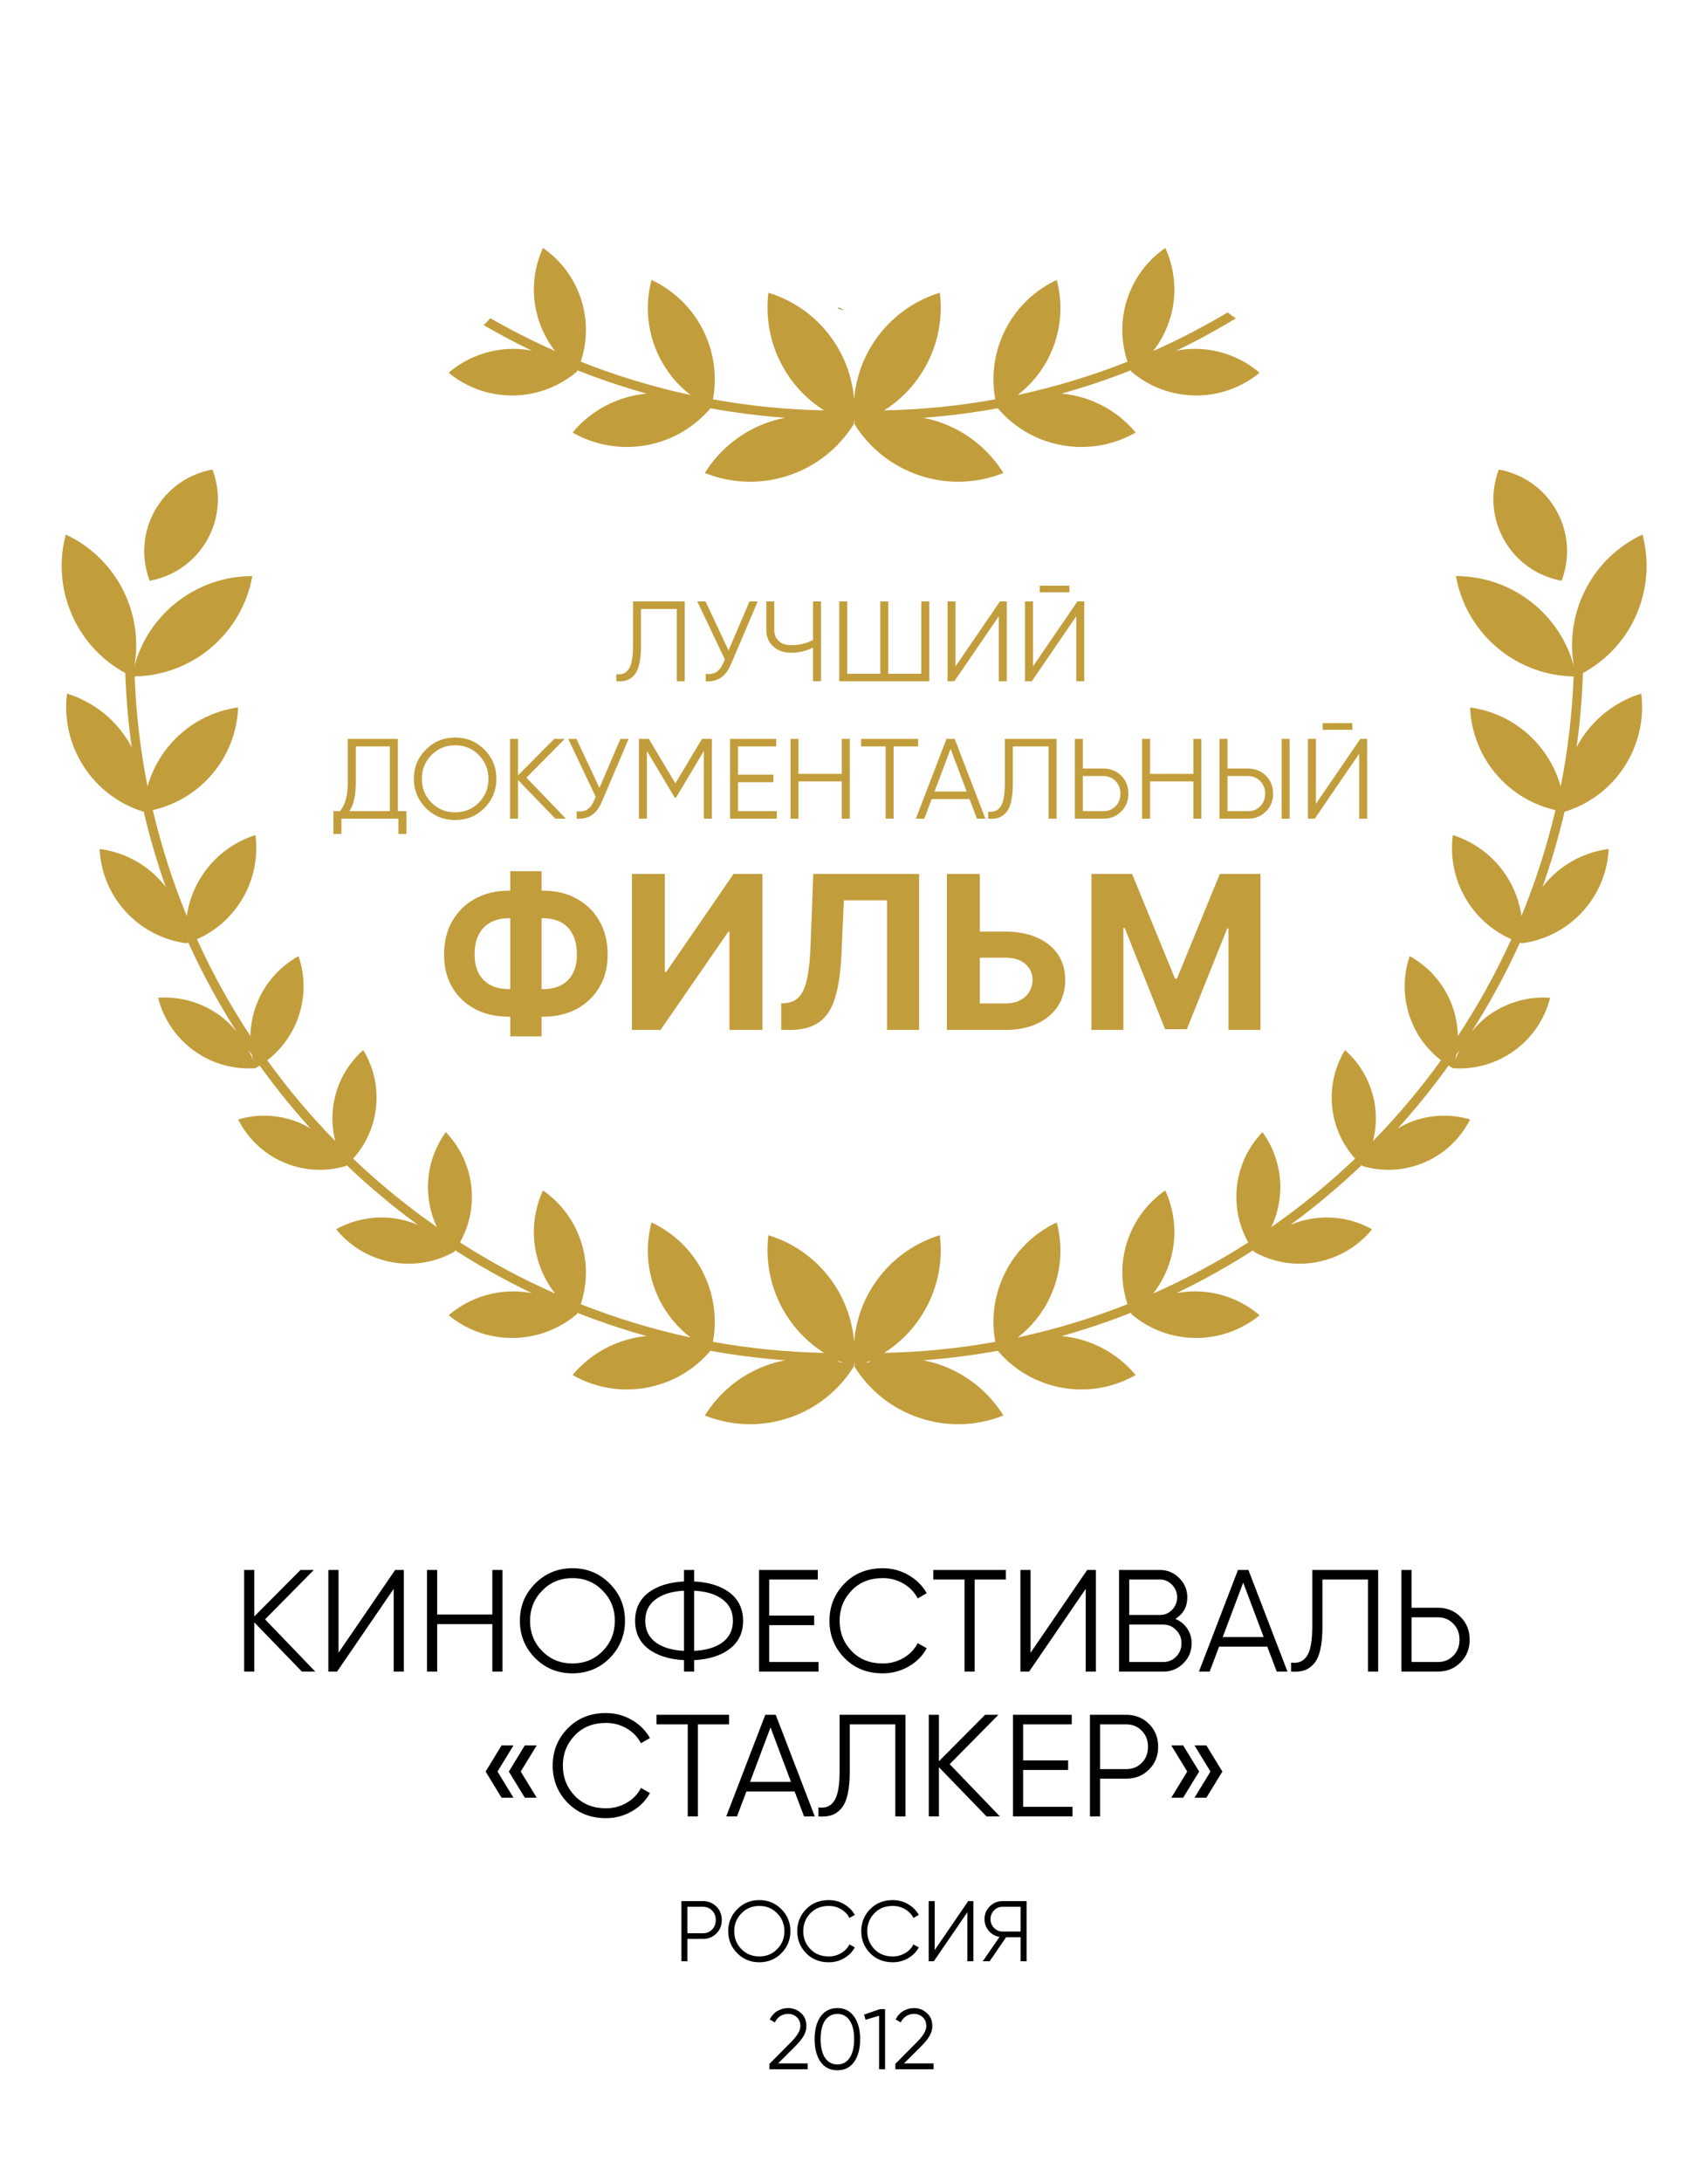
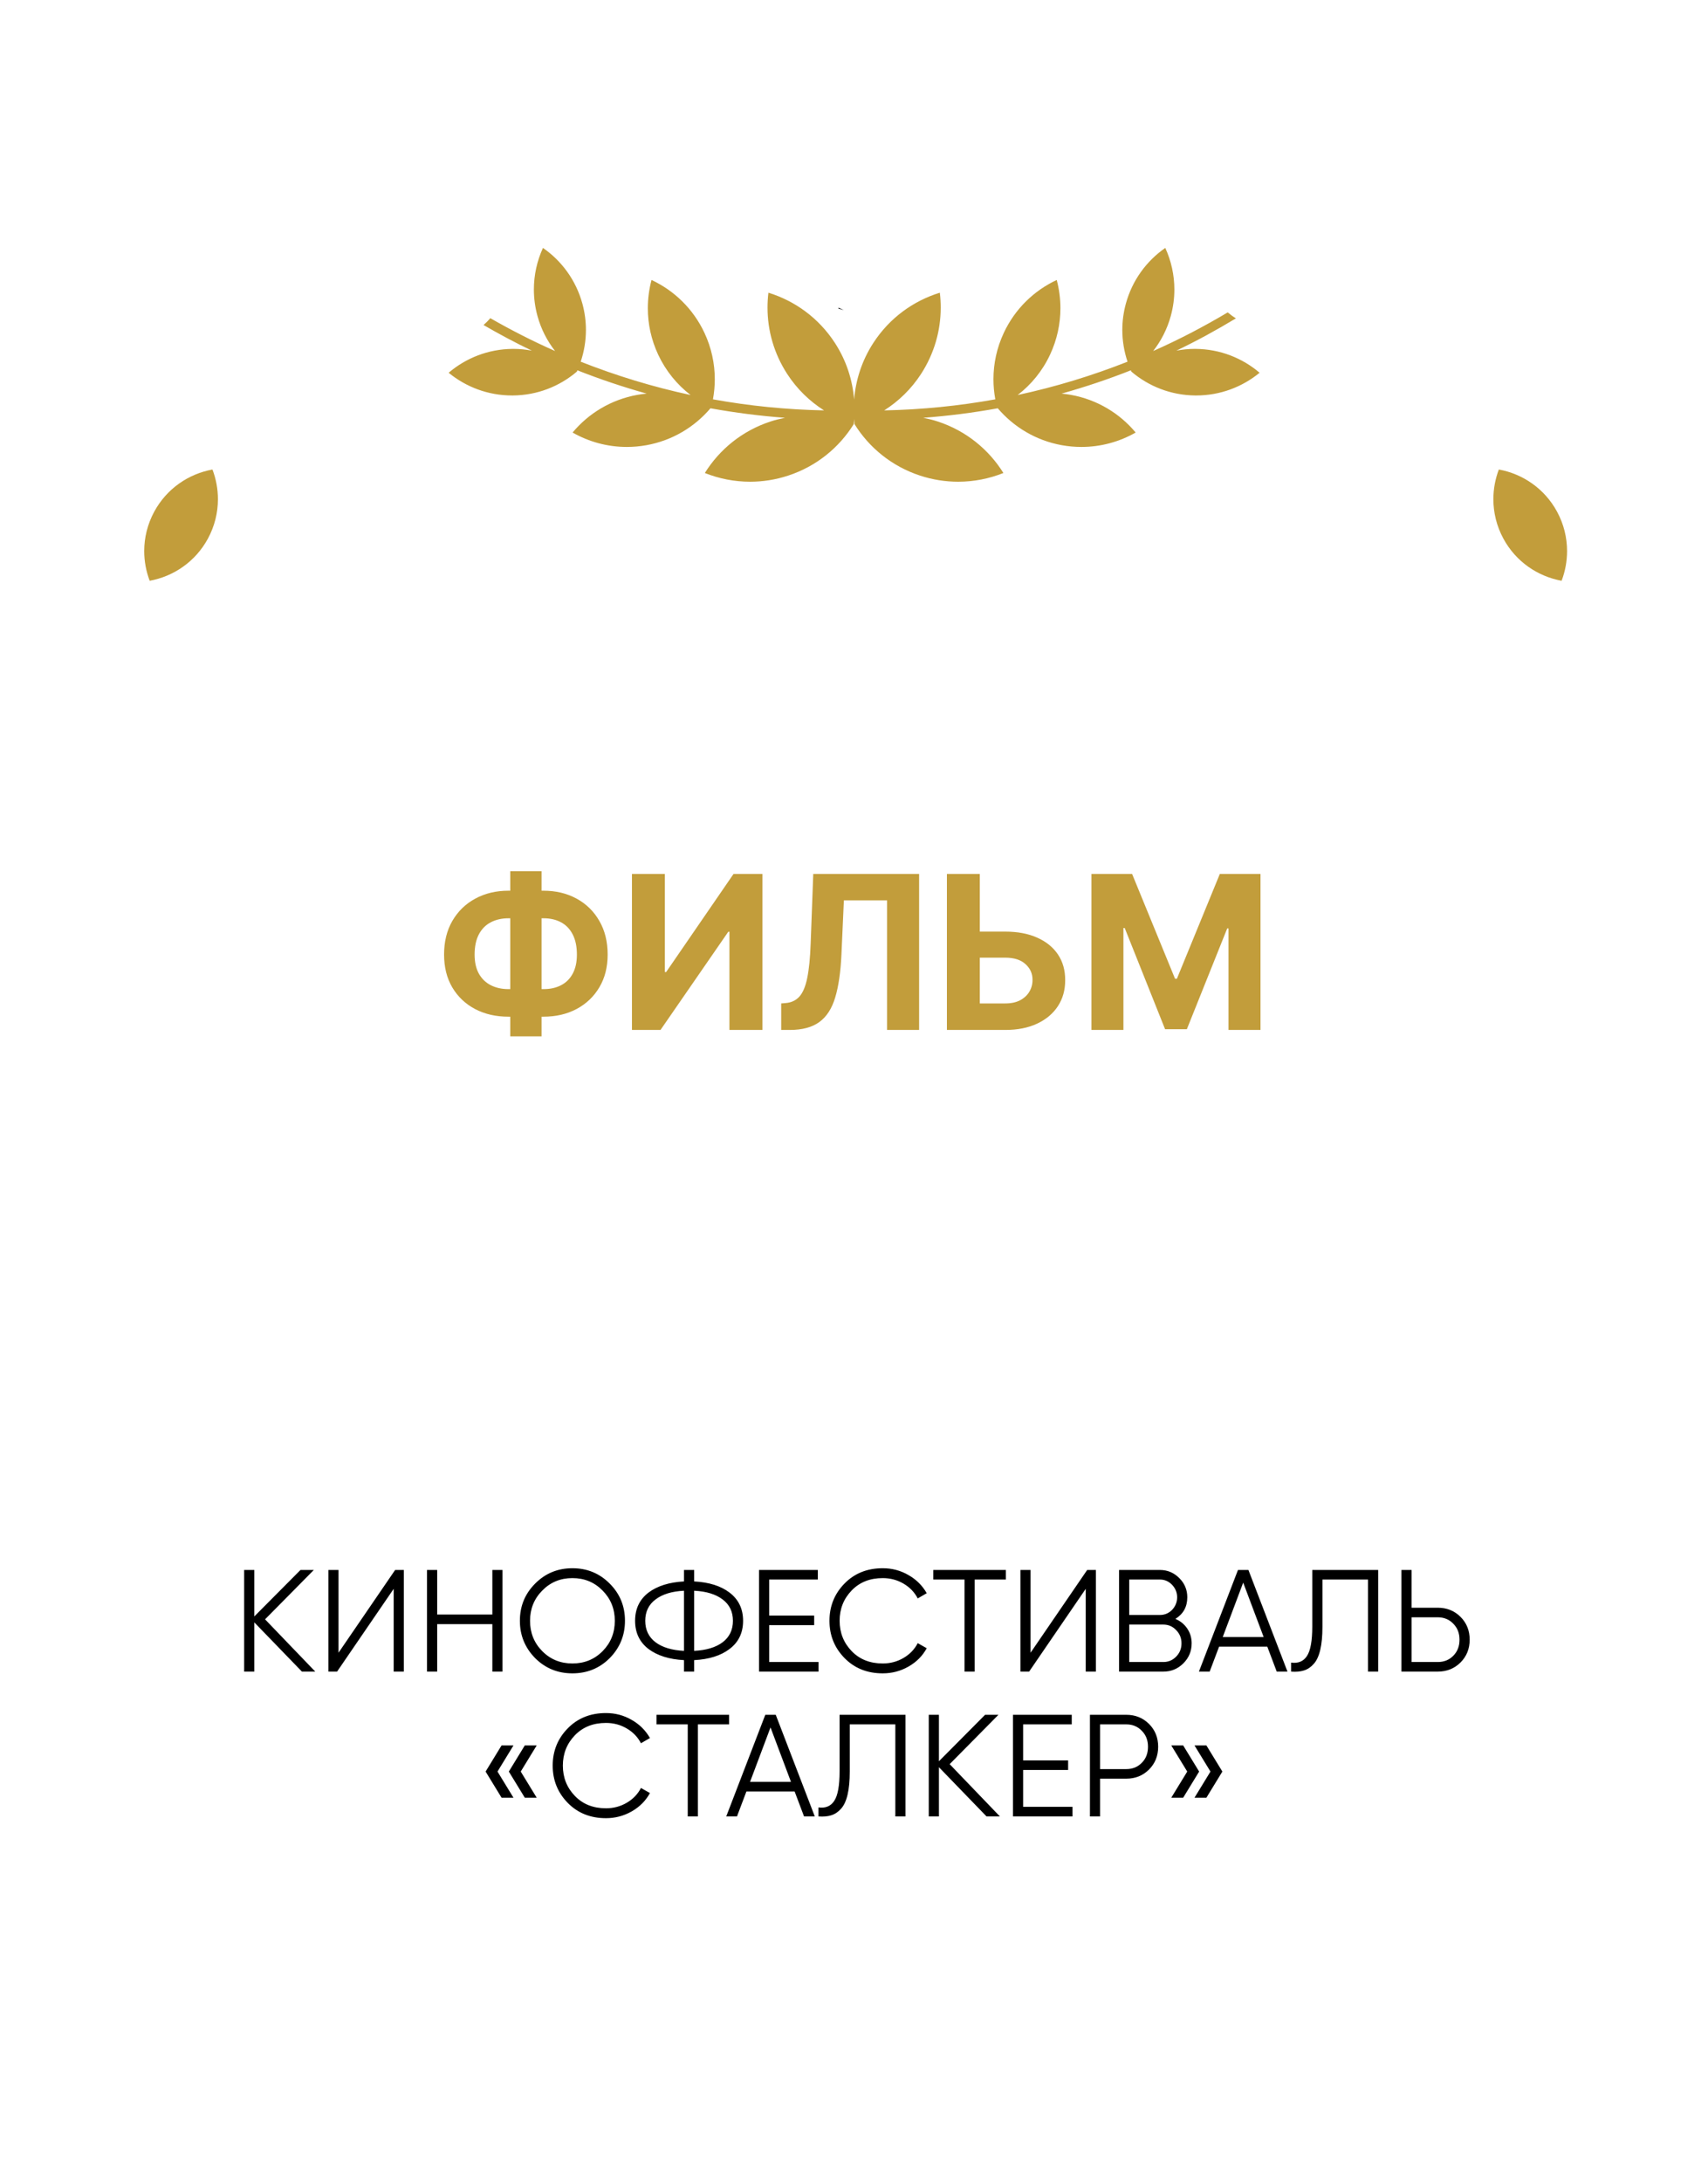
<svg xmlns="http://www.w3.org/2000/svg" width="696" height="889" viewBox="0 0 696 889" fill="none">
-   <path d="M390.438 580.219C385.303 580.219 380.078 579.417 374.928 577.727C363.391 573.94 354.183 566.332 348.224 556.778H348.216V556.763L348.209 556.755L348.216 556.752C348.13 556.063 348.107 555.366 348.051 554.674C347.994 555.366 347.972 556.063 347.889 556.752L347.896 556.755L347.889 556.763L347.885 556.778H347.877C341.918 566.332 332.711 573.94 321.173 577.727C316.023 579.417 310.802 580.219 305.663 580.219C299.275 580.219 293.023 578.977 287.218 576.665C293.181 567.096 302.392 559.481 313.941 555.69C315.918 555.042 317.905 554.561 319.893 554.169C309.609 553.405 299.475 552.106 289.514 550.296C283.039 557.907 274.012 563.422 263.408 565.338C260.728 565.82 258.059 566.053 255.428 566.053C247.511 566.053 239.93 563.941 233.323 560.177C239.817 552.404 248.96 546.768 259.708 544.826C260.984 544.6 262.252 544.434 263.517 544.318C253.899 541.63 244.484 538.46 235.288 534.831L235.077 535.347L235.085 535.351L235.073 535.358L235.07 535.37L235.066 535.366C228.045 541.34 218.977 544.988 209.039 545.074C208.911 545.078 208.787 545.078 208.662 545.078C198.86 545.078 189.863 541.6 182.82 535.821C189.844 529.84 198.92 526.185 208.866 526.094C208.979 526.094 209.092 526.094 209.201 526.094C211.776 526.094 214.286 526.358 216.73 526.813C205.911 521.645 195.498 515.784 185.466 509.369L185.026 510.032L185.03 510.035L185.018 510.039L185.011 510.05L185.007 510.047C179.466 513.115 173.149 514.831 166.565 514.831C164.179 514.831 161.754 514.605 159.322 514.135C150.174 512.377 142.432 507.479 136.972 500.783C142.519 497.707 148.848 495.99 155.439 495.99C157.828 495.99 160.249 496.216 162.68 496.683C165.353 497.199 167.89 498.001 170.299 499.017C160.087 491.541 150.396 483.402 141.25 474.688L140.898 475.03H140.9L140.891 475.034L140.882 475.041L140.881 475.038C137.463 476.047 133.897 476.577 130.286 476.577C125.356 476.577 120.344 475.591 115.531 473.509C107.185 469.899 100.84 463.594 97.049 456.058C100.472 455.045 104.045 454.514 107.664 454.514C112.596 454.514 117.607 455.501 122.42 457.582C123.876 458.215 125.223 458.983 126.554 459.769C119.154 451.634 112.265 443.037 105.812 434.104C105.233 434.465 104.663 434.838 104.068 435.169L104.069 435.177H104.058L104.048 435.184L104.047 435.177C103.16 435.237 102.272 435.271 101.381 435.271C93.626 435.271 85.8 432.922 79.036 428.028C71.491 422.566 66.544 414.856 64.425 406.481C65.321 406.417 66.218 406.386 67.116 406.386C74.87 406.386 82.695 408.735 89.458 413.629C92.163 415.587 94.443 417.887 96.468 420.352C89.066 408.765 82.469 396.637 76.74 384.018L76.026 384.278V384.286H76.014H76.004L76.001 384.282C66.86 383.089 58.071 378.82 51.331 371.513C44.584 364.203 41.036 355.085 40.587 345.87C49.737 347.056 58.538 351.332 65.281 358.643C66.085 359.512 66.834 360.412 67.545 361.33C64 351.358 61.016 341.131 58.565 330.692L58.52 330.703V330.707L58.506 330.703L58.493 330.707V330.699C48.824 327.714 40.102 321.465 34.161 312.31C29.285 304.797 26.961 296.364 26.958 288.026C26.956 286.2 27.068 284.378 27.287 282.572C36.969 285.553 45.699 291.806 51.642 300.968C52.374 302.098 53.035 303.246 53.649 304.413C52.272 294.486 51.406 284.405 51.058 274.188C42.062 269.279 34.479 261.604 29.81 251.609C26.635 244.811 25.131 237.666 25.127 230.63C25.122 226.264 25.696 221.942 26.803 217.771C37.016 222.544 45.678 230.781 50.822 241.796C53.995 248.587 55.496 255.731 55.504 262.763C55.507 265.681 55.252 268.576 54.752 271.421C57.331 261.905 62.741 253.059 70.883 246.264C80.2 238.487 91.519 234.703 102.776 234.703C102.793 234.703 102.81 234.703 102.826 234.703C100.824 245.797 95.077 256.277 85.746 264.07C76.705 271.61 65.781 275.363 54.858 275.581C55.457 290.846 57.223 305.813 60.127 320.385C61.939 313.921 65.234 307.767 70.051 302.455C77.389 294.365 87.011 289.592 97.046 288.207C96.638 298.326 92.826 308.369 85.488 316.459C79.077 323.524 70.922 328.057 62.272 330.018C65.772 344.872 70.397 359.29 76.109 373.162C76.909 367.628 78.837 362.17 82.037 357.148C87.381 348.757 95.286 342.994 104.082 340.205C104.308 341.955 104.425 343.724 104.425 345.497C104.425 352.985 102.368 360.562 98.047 367.346C93.58 374.355 87.314 379.505 80.247 382.644C86.503 396.388 93.779 409.567 102.037 422.058C102.125 417.759 102.922 413.399 104.56 409.153C107.911 400.461 114.097 393.708 121.654 389.518C122.992 393.448 123.7 397.604 123.703 401.824C123.706 406.39 122.883 411.032 121.142 415.545C118.544 422.287 114.228 427.84 108.902 431.958C117.324 443.613 126.58 454.616 136.613 464.866C135.857 461.904 135.453 458.821 135.453 455.67C135.453 453.84 135.588 451.992 135.869 450.125C137.227 441.136 141.698 433.388 148.014 427.798C151.474 433.483 153.441 440.112 153.449 447.072C153.452 448.935 153.315 450.818 153.028 452.715C151.9 460.191 148.596 466.782 143.894 472.011C154.538 482.152 165.948 491.488 178.043 499.909C176.07 495.734 174.813 491.134 174.478 486.244C174.418 485.375 174.388 484.505 174.388 483.647C174.376 475.328 177.072 467.558 181.672 461.226C187.653 467.456 191.572 475.738 192.208 485.032C192.269 485.898 192.299 486.76 192.299 487.615C192.302 494.315 190.537 500.647 187.45 506.173C199.763 514.048 212.698 521.016 226.19 526.968C222.967 522.846 220.479 518.038 219.007 512.678C218.021 509.079 217.55 505.462 217.55 501.904C217.55 495.975 218.856 490.208 221.254 484.964C228.832 490.223 234.686 498.065 237.317 507.656C238.292 511.229 238.759 514.816 238.763 518.347C238.763 522.812 238.025 527.186 236.639 531.319C251.042 537 265.987 541.581 281.406 544.89C275.921 540.67 271.328 535.129 268.196 528.428C265.343 522.319 263.992 515.9 263.988 509.576C263.984 505.654 264.496 501.769 265.49 498.023C274.667 502.311 282.452 509.712 287.079 519.604C289.928 525.707 291.272 532.121 291.276 538.438C291.276 541.205 291.02 543.956 290.519 546.652C305.257 549.313 320.375 550.845 335.794 551.161C329.955 547.45 324.787 542.488 320.777 536.307C315.349 527.946 312.759 518.562 312.756 509.282C312.756 507.25 312.88 505.221 313.125 503.211C323.898 506.527 333.618 513.487 340.232 523.681C344.888 530.864 347.414 538.792 348.051 546.761C348.687 538.792 351.213 530.864 355.869 523.681C362.487 513.487 372.207 506.527 382.977 503.211C383.221 505.221 383.346 507.25 383.346 509.282C383.342 518.562 380.752 527.946 375.324 536.307C371.315 542.488 366.146 547.45 360.307 551.161C375.73 550.845 390.844 549.313 405.582 546.652C405.081 543.956 404.825 541.205 404.825 538.438C404.829 532.121 406.173 525.707 409.026 519.604C413.649 509.712 421.434 502.311 430.611 498.023C431.605 501.769 432.121 505.654 432.117 509.576C432.11 515.9 430.758 522.319 427.905 528.428C424.773 535.129 420.18 540.67 414.696 544.89C430.115 541.581 445.063 537 459.462 531.319C458.08 527.186 457.339 522.812 457.339 518.347C457.342 514.816 457.809 511.229 458.784 507.656C461.415 498.065 467.269 490.223 474.847 484.964C477.245 490.208 478.551 495.975 478.551 501.904C478.551 505.462 478.08 509.079 477.094 512.678C475.622 518.038 473.134 522.846 469.912 526.968C483.403 521.016 496.338 514.048 508.651 506.173C505.568 500.647 503.799 494.315 503.803 487.615C503.803 486.76 503.833 485.898 503.893 485.032C504.529 475.738 508.448 467.456 514.429 461.226C519.03 467.558 521.725 475.328 521.717 483.647C521.717 484.505 521.687 485.375 521.627 486.244C521.292 491.134 520.035 495.734 518.058 499.913C530.157 491.488 541.563 482.152 552.209 472.015C547.503 466.786 544.206 460.191 543.077 452.715C542.79 450.818 542.651 448.935 542.655 447.072C542.662 440.112 544.627 433.483 548.087 427.798C554.404 433.388 558.876 441.136 560.235 450.125C560.517 451.992 560.653 453.84 560.649 455.67C560.649 458.821 560.246 461.908 559.489 464.866C569.521 454.616 578.778 443.613 587.199 431.958C581.876 427.84 577.558 422.287 574.957 415.545C573.218 411.032 572.397 406.39 572.397 401.824C572.401 397.604 573.109 393.448 574.449 389.518C582.004 393.708 588.193 400.461 591.543 409.153C593.181 413.399 593.979 417.759 594.065 422.061C602.321 409.571 609.601 396.392 615.854 382.644C608.788 379.505 602.52 374.355 598.056 367.346C593.734 360.562 591.679 352.985 591.679 345.497C591.679 343.724 591.792 341.955 592.021 340.205C600.815 342.994 608.72 348.757 614.065 357.148C617.265 362.174 619.193 367.628 619.991 373.162C625.705 359.29 630.331 344.872 633.832 330.018C625.182 328.057 617.024 323.524 610.614 316.459C603.277 308.369 599.463 298.326 599.057 288.207C609.089 289.592 618.711 294.365 626.051 302.455C630.87 307.767 634.164 313.921 635.974 320.389C638.88 305.817 640.646 290.85 641.244 275.581C630.32 275.363 619.396 271.613 610.358 264.07C601.026 256.277 595.277 245.797 593.275 234.703C593.294 234.703 593.309 234.703 593.324 234.703C604.583 234.703 615.903 238.487 625.219 246.264C633.362 253.059 638.771 261.905 641.35 271.421C640.849 268.576 640.597 265.681 640.597 262.767C640.604 255.731 642.107 248.587 645.28 241.796C650.422 230.781 659.088 222.544 669.297 217.771C670.407 221.942 670.979 226.264 670.976 230.63C670.968 237.666 669.466 244.811 666.293 251.609C661.621 261.604 654.04 269.279 645.047 274.188C644.696 284.401 643.831 294.486 642.453 304.409C643.07 303.246 643.729 302.094 644.459 300.968C650.403 291.806 659.133 285.553 668.815 282.572C669.033 284.378 669.146 286.2 669.146 288.026C669.142 296.364 666.816 304.797 661.941 312.31C656.001 321.465 647.279 327.714 637.608 330.699V330.707L637.597 330.703L637.582 330.707V330.703L637.537 330.692C635.086 341.131 632.104 351.358 628.558 361.33C629.27 360.412 630.019 359.512 630.821 358.643C637.563 351.332 646.364 347.056 655.515 345.87C655.067 355.085 651.518 364.203 644.772 371.513C638.033 378.82 629.24 383.089 620.1 384.282V384.286H620.089H620.077V384.278L619.362 384.018C613.633 396.633 607.037 408.762 599.637 420.345C601.662 417.887 603.943 415.587 606.642 413.629C613.407 408.735 621.233 406.386 628.984 406.386C629.884 406.386 630.783 406.417 631.675 406.481C629.56 414.856 624.61 422.566 617.066 428.028C610.301 432.922 602.475 435.271 594.72 435.271C593.832 435.271 592.94 435.237 592.055 435.177L592.051 435.184L592.044 435.177H592.032V435.169C591.438 434.842 590.869 434.465 590.29 434.104C583.837 443.037 576.949 451.634 569.548 459.766C570.88 458.983 572.224 458.215 573.681 457.582C578.496 455.501 583.506 454.514 588.438 454.514C592.055 454.514 595.631 455.045 599.053 456.058C595.262 463.594 588.916 469.899 580.574 473.509C575.759 475.591 570.745 476.577 565.813 476.577C562.203 476.577 558.639 476.047 555.221 475.038V475.041L555.213 475.034L555.202 475.03L554.855 474.691C545.708 483.402 536.018 491.541 525.805 499.017C528.211 498.001 530.752 497.199 533.421 496.683C535.853 496.216 538.273 495.99 540.664 495.99C547.255 495.99 553.583 497.707 559.128 500.783C553.67 507.479 545.93 512.377 536.779 514.135C534.347 514.605 531.926 514.831 529.536 514.831C522.956 514.831 516.635 513.115 511.094 510.047L511.09 510.05L511.083 510.039L511.072 510.035L511.075 510.032L510.635 509.369C500.603 515.784 490.19 521.645 479.375 526.813C481.818 526.358 484.326 526.094 486.9 526.094C487.01 526.094 487.123 526.094 487.235 526.094C497.181 526.185 506.257 529.84 513.281 535.821C506.242 541.604 497.241 545.078 487.443 545.078C487.315 545.078 487.19 545.078 487.066 545.074C477.124 544.988 468.056 541.34 461.035 535.366L461.031 535.37L461.028 535.358L461.016 535.351L461.024 535.347L460.813 534.831C451.62 538.46 442.202 541.63 432.584 544.318C433.849 544.434 435.117 544.6 436.393 544.826C447.141 546.768 456.285 552.404 462.778 560.177C456.172 563.941 448.59 566.053 440.674 566.053C438.042 566.053 435.373 565.82 432.693 565.338C422.093 563.422 413.062 557.907 406.587 550.296C396.626 552.106 386.493 553.405 376.208 554.169C378.196 554.561 380.184 555.042 382.16 555.69C393.709 559.481 402.92 567.096 408.883 576.665C403.079 578.977 396.826 580.219 390.438 580.219ZM352.278 555.332C352.982 555.118 353.697 554.952 354.412 554.771V554.376C353.705 554.7 352.997 555.039 352.278 555.332ZM343.823 555.332C343.104 555.039 342.4 554.704 341.693 554.376V554.771C342.404 554.952 343.123 555.118 343.823 555.332ZM592.981 432.011C593.493 430.539 594.148 429.12 594.841 427.715C594.397 428.359 593.926 428.98 593.478 429.624C593.335 430.426 593.177 431.224 592.981 432.011ZM103.12 432.011C102.926 431.22 102.768 430.422 102.622 429.62C102.175 428.977 101.703 428.355 101.26 427.708C101.952 429.116 102.61 430.539 103.12 432.011Z" fill="#C29D3B" />
  <path d="M636.345 236.604C626.599 234.823 617.711 228.826 612.625 219.438C609.855 214.33 608.545 208.826 608.541 203.398C608.537 199.246 609.301 195.135 610.766 191.276C620.512 193.053 629.396 199.057 634.485 208.442C637.256 213.55 638.566 219.054 638.57 224.482C638.573 228.634 637.809 232.745 636.345 236.604Z" fill="#C29D3B" />
  <path d="M60.994 236.604C59.531 232.745 58.767 228.634 58.77 224.482C58.774 219.054 60.086 213.55 62.854 208.442C67.944 199.057 76.83 193.053 86.578 191.276C88.041 195.135 88.804 199.246 88.801 203.398C88.798 208.826 87.486 214.33 84.718 219.438C79.63 228.826 70.742 234.823 60.994 236.604Z" fill="#C29D3B" />
  <path d="M390.436 196.254C385.298 196.254 380.073 195.452 374.927 193.762C363.389 189.975 354.181 182.371 348.222 172.813L348.215 172.817V172.802L348.207 172.787H348.215C348.128 172.098 348.106 171.401 348.049 170.712C347.996 171.401 347.97 172.098 347.887 172.787H347.895L347.887 172.802L347.883 172.817L347.88 172.813C341.917 182.371 332.709 189.975 321.171 193.762C316.025 195.452 310.8 196.254 305.666 196.254C299.278 196.254 293.021 195.012 287.216 192.7C293.179 183.131 302.391 175.516 313.94 171.729C315.916 171.078 317.904 170.6 319.891 170.208C309.607 169.44 299.473 168.141 289.513 166.331C283.038 173.942 274.011 179.457 263.407 181.373C260.726 181.855 258.057 182.088 255.422 182.088C247.51 182.088 239.924 179.977 233.322 176.212C239.815 168.435 248.959 162.803 259.706 160.865C260.982 160.635 262.255 160.469 263.52 160.353C253.898 157.665 244.483 154.492 235.287 150.867L235.076 151.382L235.083 151.386L235.072 151.394L235.068 151.405L235.064 151.401C228.044 157.375 218.975 161.023 209.037 161.113C208.913 161.113 208.793 161.113 208.668 161.113C198.866 161.113 189.862 157.639 182.818 151.857C189.843 145.875 198.919 142.22 208.864 142.133C208.985 142.129 209.105 142.129 209.222 142.129C211.789 142.129 214.293 142.397 216.728 142.852C210.005 139.641 203.459 136.129 197.04 132.417C198.023 131.54 198.956 130.618 199.788 129.62C208.33 134.506 217.123 139.005 226.188 143.003C222.966 138.881 220.477 134.077 219.009 128.713C218.023 125.114 217.552 121.497 217.552 117.939C217.549 112.01 218.855 106.243 221.253 101C228.834 106.258 234.684 114.1 237.316 123.695C238.291 127.264 238.757 130.851 238.761 134.382C238.761 138.847 238.023 143.221 236.638 147.354C251.041 153.035 265.985 157.616 281.404 160.925C275.919 156.705 271.327 151.164 268.195 144.463C265.342 138.354 263.99 131.935 263.986 125.611C263.983 121.689 264.498 117.804 265.492 114.058C274.666 118.346 282.454 125.747 287.077 135.64C289.927 141.742 291.271 148.156 291.274 154.473C291.274 157.24 291.022 159.991 290.522 162.687C305.255 165.352 320.373 166.88 335.792 167.193C329.954 163.485 324.785 158.523 320.776 152.346C315.348 143.978 312.758 134.597 312.754 125.318C312.754 123.285 312.878 121.256 313.123 119.246C323.897 122.562 333.616 129.522 340.23 139.72C344.891 146.895 347.413 154.827 348.049 162.796C348.685 154.827 351.211 146.895 355.868 139.72C362.486 129.522 372.205 122.562 382.979 119.246C383.224 121.256 383.344 123.285 383.344 125.318C383.34 134.597 380.75 143.978 375.322 152.346C371.313 158.523 366.145 163.485 360.306 167.193C375.729 166.88 390.843 165.352 405.58 162.687C405.08 159.991 404.824 157.24 404.824 154.473C404.827 148.156 406.171 141.742 409.025 135.64C413.647 125.747 421.432 118.346 430.61 114.058C431.604 117.804 432.119 121.689 432.116 125.611C432.108 131.935 430.757 138.354 427.903 144.463C424.771 151.168 420.179 156.705 414.694 160.925C430.113 157.616 445.061 153.039 459.46 147.354C458.079 143.221 457.337 138.847 457.337 134.382C457.341 130.851 457.808 127.264 458.783 123.695C461.414 114.1 467.268 106.258 474.845 101C477.243 106.243 478.549 112.01 478.549 117.939C478.549 121.497 478.079 125.114 477.093 128.713C475.621 134.077 473.136 138.881 469.91 143.007C480.398 138.376 490.513 133.076 500.293 127.264C501.332 128.141 502.431 128.969 503.632 129.692C495.772 134.439 487.704 138.869 479.374 142.848C481.809 142.397 484.313 142.129 486.876 142.129C486.993 142.129 487.113 142.129 487.234 142.133C497.179 142.22 506.255 145.875 513.28 151.857C506.237 157.639 497.236 161.113 487.433 161.113C487.309 161.113 487.185 161.113 487.065 161.113C477.123 161.023 468.054 157.375 461.038 151.401L461.03 151.405L461.026 151.394L461.015 151.386L461.022 151.382L460.812 150.867C451.619 154.492 442.204 157.665 432.582 160.353C433.847 160.469 435.116 160.635 436.392 160.865C447.139 162.803 456.283 168.435 462.777 176.212C456.174 179.977 448.592 182.088 440.676 182.088C438.045 182.088 435.376 181.855 432.692 181.373C422.091 179.457 413.064 173.942 406.585 166.331C396.625 168.141 386.491 169.44 376.207 170.208C378.194 170.6 380.182 171.078 382.158 171.729C393.707 175.516 402.919 183.131 408.882 192.7C403.077 195.015 396.824 196.254 390.436 196.254Z" fill="#C29D3B" />
  <path d="M341.704 125.748V125.352C342.412 125.676 343.116 126.019 343.835 126.309C343.135 126.098 342.416 125.932 341.704 125.748Z" fill="black" />
-   <path d="M341.704 125.748V125.352C342.412 125.676 343.116 126.019 343.835 126.309C343.135 126.098 342.416 125.932 341.704 125.748Z" fill="#BC9A44" />
  <path d="M207.211 362.866H221.424C226.514 362.866 231.024 363.942 234.954 366.094C238.906 368.246 241.999 371.276 244.233 375.187C246.488 379.076 247.616 383.648 247.616 388.903C247.616 393.993 246.488 398.43 244.233 402.216C241.999 406.002 238.906 408.95 234.954 411.061C231.024 413.15 226.514 414.195 221.424 414.195H207.211C202.101 414.195 197.57 413.161 193.619 411.092C189.667 409.002 186.564 406.064 184.309 402.278C182.074 398.492 180.957 394.024 180.957 388.872C180.957 383.617 182.085 379.045 184.34 375.156C186.615 371.245 189.729 368.225 193.681 366.094C197.632 363.942 202.142 362.866 207.211 362.866ZM207.211 374.1C204.48 374.1 202.07 374.649 199.98 375.745C197.911 376.821 196.298 378.455 195.139 380.648C193.981 382.841 193.401 385.583 193.401 388.872C193.401 392.017 193.991 394.634 195.17 396.723C196.37 398.813 198.005 400.375 200.073 401.409C202.142 402.444 204.522 402.961 207.211 402.961H221.517C224.227 402.961 226.596 402.433 228.624 401.378C230.672 400.323 232.255 398.751 233.372 396.661C234.51 394.572 235.079 391.986 235.079 388.903C235.079 385.614 234.51 382.872 233.372 380.679C232.255 378.486 230.672 376.842 228.624 375.745C226.596 374.649 224.227 374.1 221.517 374.1H207.211ZM220.679 354.922V422.201H207.925V354.922H220.679ZM257.515 356.039H270.922V396.01H271.449L298.913 356.039H310.675V419.595H297.238V379.593H296.772L269.153 419.595H257.515V356.039ZM318.332 419.595V408.795L320.132 408.64C322.449 408.454 324.322 407.575 325.749 406.002C327.177 404.409 328.242 401.875 328.946 398.399C329.67 394.903 330.135 390.207 330.342 384.31L331.397 356.039H374.533V419.595H361.468V366.808H343.872L342.879 388.934C342.548 396.051 341.7 401.865 340.335 406.375C338.99 410.885 336.838 414.216 333.88 416.367C330.942 418.519 326.918 419.595 321.808 419.595H318.332ZM394.456 379.531H409.6C414.648 379.531 418.993 380.348 422.634 381.983C426.296 383.596 429.12 385.883 431.106 388.841C433.092 391.8 434.075 395.286 434.054 399.299C434.075 403.292 433.092 406.819 431.106 409.881C429.12 412.923 426.296 415.302 422.634 417.019C418.993 418.736 414.648 419.595 409.6 419.595H385.86V356.039H399.266V408.795H409.6C412.021 408.795 414.059 408.361 415.714 407.492C417.369 406.602 418.62 405.433 419.469 403.985C420.338 402.516 420.762 400.913 420.741 399.175C420.762 396.651 419.81 394.52 417.886 392.782C415.983 391.024 413.221 390.144 409.6 390.144H394.456V379.531ZM444.753 356.039H461.324L478.827 398.741H479.572L497.074 356.039H513.646V419.595H500.612V378.228H500.085L483.637 419.284H474.762L458.314 378.073H457.787V419.595H444.753V356.039Z" fill="#C29D3B" />
-   <path d="M329.129 843H313.554V840.795L322.374 831.905C324.894 829.385 326.154 827.227 326.154 825.43C326.154 823.913 325.675 822.712 324.719 821.825C323.785 820.915 322.619 820.46 321.219 820.46C318.722 820.46 316.89 821.615 315.724 823.925L313.659 822.7C314.405 821.207 315.444 820.063 316.774 819.27C318.104 818.477 319.585 818.08 321.219 818.08C323.179 818.08 324.894 818.745 326.364 820.075C327.857 821.358 328.604 823.143 328.604 825.43C328.604 826.783 328.23 828.113 327.484 829.42C326.737 830.703 325.594 832.115 324.054 833.655L317.054 840.62H329.129V843ZM348.051 839.99C346.441 842.277 344.166 843.42 341.226 843.42C338.309 843.42 336.022 842.277 334.366 839.99C332.756 837.68 331.951 834.6 331.951 830.75C331.951 826.877 332.756 823.808 334.366 821.545C336.022 819.235 338.309 818.08 341.226 818.08C344.166 818.08 346.441 819.235 348.051 821.545C349.684 823.808 350.501 826.877 350.501 830.75C350.501 834.623 349.684 837.703 348.051 839.99ZM336.186 838.345C337.422 840.142 339.102 841.04 341.226 841.04C343.372 841.04 345.041 840.142 346.231 838.345C347.444 836.572 348.051 834.04 348.051 830.75C348.051 827.46 347.444 824.928 346.231 823.155C345.041 821.358 343.372 820.46 341.226 820.46C339.102 820.46 337.422 821.358 336.186 823.155C334.996 824.952 334.401 827.483 334.401 830.75C334.401 834.017 334.996 836.548 336.186 838.345ZM352.088 820.74L358.563 818.5H360.663V843H358.213V821.195L352.718 822.84L352.088 820.74ZM380.433 843H364.858V840.795L373.678 831.905C376.198 829.385 377.458 827.227 377.458 825.43C377.458 823.913 376.979 822.712 376.023 821.825C375.089 820.915 373.923 820.46 372.523 820.46C370.026 820.46 368.194 821.615 367.028 823.925L364.963 822.7C365.709 821.207 366.748 820.063 368.078 819.27C369.408 818.477 370.889 818.08 372.523 818.08C374.483 818.08 376.198 818.745 377.668 820.075C379.161 821.358 379.908 823.143 379.908 825.43C379.908 826.783 379.534 828.113 378.788 829.42C378.041 830.703 376.898 832.115 375.358 833.655L368.358 840.62H380.433V843Z" fill="black" />
-   <path d="M251.168 277.527V274.648C253.428 274.958 255.115 274.261 256.23 272.558C257.375 270.855 257.948 267.698 257.948 263.084V245.019H279.032V277.527H275.781V248.084H261.199V263.177C261.199 266.119 260.967 268.58 260.502 270.561C260.038 272.543 259.341 274.044 258.412 275.066C257.515 276.088 256.477 276.784 255.301 277.156C254.155 277.527 252.778 277.651 251.168 277.527ZM296.879 264.988L305.424 245.019H308.768L297.947 270.422C296.864 273.023 295.486 274.896 293.814 276.041C292.142 277.187 290.068 277.682 287.591 277.527V274.555C289.325 274.741 290.749 274.493 291.864 273.812C293.009 273.1 293.954 271.877 294.697 270.143L295.347 268.611L284.155 245.019H287.498L296.879 264.988ZM331.306 260.762V245.019H334.557V277.527H331.306V263.827C328.489 265.221 325.547 265.917 322.482 265.917C319.417 265.917 316.941 265.05 315.052 263.317C313.194 261.583 312.266 259.354 312.266 256.629V245.019H315.516V256.629C315.516 258.518 316.136 260.035 317.374 261.18C318.612 262.295 320.315 262.852 322.482 262.852C325.547 262.852 328.489 262.156 331.306 260.762ZM375.424 274.462V245.019H378.675V277.527H341.987V245.019H345.238V274.462H358.706V245.019H361.957V274.462H375.424ZM410.263 277.527H407.013V251.056L388.901 277.527H386.115V245.019H389.365V271.49L407.477 245.019H410.263V277.527ZM435.791 241.304H423.717V238.61H435.791V241.304ZM441.828 277.527H438.577V251.056L420.466 277.527H417.679V245.019H420.93V271.49L439.042 245.019H441.828V277.527ZM162.122 301.019V330.462H165.605V339.75H162.355V333.527H139.134V339.75H135.884V330.462H138.531C140.667 327.955 141.735 324.085 141.735 318.852V301.019H162.122ZM142.385 330.462H158.871V304.084H144.986V318.945C144.986 324.054 144.119 327.893 142.385 330.462ZM197.401 329.208C194.15 332.459 190.172 334.085 185.466 334.085C180.76 334.085 176.782 332.459 173.531 329.208C170.28 325.896 168.655 321.917 168.655 317.273C168.655 312.598 170.28 308.635 173.531 305.385C176.782 302.103 180.76 300.462 185.466 300.462C190.172 300.462 194.15 302.103 197.401 305.385C200.652 308.635 202.277 312.598 202.277 317.273C202.277 321.917 200.652 325.896 197.401 329.208ZM171.906 317.273C171.906 321.112 173.206 324.348 175.807 326.979C178.407 329.611 181.627 330.927 185.466 330.927C189.305 330.927 192.525 329.611 195.126 326.979C197.726 324.348 199.027 321.112 199.027 317.273C199.027 313.465 197.726 310.245 195.126 307.614C192.525 304.951 189.305 303.62 185.466 303.62C181.627 303.62 178.407 304.951 175.807 307.614C173.206 310.245 171.906 313.465 171.906 317.273ZM214.524 316.809L230.593 333.527H226.32L211.088 317.784V333.527H207.837V301.019H211.088V315.88L225.856 301.019H230.128L214.524 316.809ZM244.271 320.988L252.816 301.019H256.16L245.339 326.422C244.256 329.023 242.878 330.896 241.206 332.041C239.534 333.187 237.46 333.682 234.983 333.527V330.555C236.717 330.741 238.141 330.493 239.256 329.812C240.401 329.1 241.346 327.877 242.089 326.143L242.739 324.611L231.547 301.019H234.89L244.271 320.988ZM286.036 301.019H290.076V333.527H286.825V305.942L275.447 324.982H274.983L263.605 305.942V333.527H260.354V301.019H264.394L275.215 319.131L286.036 301.019ZM300.748 318.666V330.462H316.538V333.527H297.497V301.019H316.305V304.084H300.748V315.601H315.144V318.666H300.748ZM343.021 315.276V301.019H346.272V333.527H343.021V318.341H325.374V333.527H322.123V301.019H325.374V315.276H343.021ZM350.902 301.019H374.122V304.084H364.137V333.527H360.886V304.084H350.902V301.019ZM401.532 333.527H398.096L395.077 325.54H379.659L376.64 333.527H373.204L385.696 301.019H389.04L401.532 333.527ZM387.368 305.06L380.82 322.475H393.916L387.368 305.06ZM402.688 333.527V330.648C404.948 330.958 406.635 330.261 407.75 328.558C408.895 326.855 409.468 323.698 409.468 319.084V301.019H430.552V333.527H427.301V304.084H412.719V319.177C412.719 322.119 412.487 324.58 412.022 326.561C411.558 328.543 410.861 330.044 409.932 331.066C409.035 332.088 407.997 332.784 406.821 333.156C405.675 333.527 404.298 333.651 402.688 333.527ZM441.248 313.094H449.607C452.517 313.094 454.948 314.069 456.898 316.019C458.849 317.97 459.824 320.4 459.824 323.311C459.824 326.221 458.849 328.651 456.898 330.602C454.948 332.552 452.517 333.527 449.607 333.527H437.997V301.019H441.248V313.094ZM441.248 330.462H449.607C451.619 330.462 453.276 329.797 454.576 328.465C455.907 327.134 456.573 325.416 456.573 323.311C456.573 321.236 455.907 319.533 454.576 318.202C453.276 316.84 451.619 316.159 449.607 316.159H441.248V330.462ZM486.287 315.276V301.019H489.538V333.527H486.287V318.341H468.64V333.527H465.389V301.019H468.64V315.276H486.287ZM508.564 333.527H496.954V301.019H500.205V313.094H508.564C511.474 313.094 513.905 314.069 515.855 316.019C517.806 317.97 518.781 320.4 518.781 323.311C518.781 326.221 517.806 328.651 515.855 330.602C513.905 332.552 511.474 333.527 508.564 333.527ZM525.515 333.527H522.264V301.019H525.515V333.527ZM500.205 316.159V330.462H508.564C510.577 330.462 512.233 329.797 513.533 328.465C514.865 327.134 515.53 325.416 515.53 323.311C515.53 321.236 514.865 319.533 513.533 318.202C512.233 316.84 510.577 316.159 508.564 316.159H500.205ZM551.075 297.304H539.001V294.61H551.075V297.304ZM557.112 333.527H553.862V307.056L535.75 333.527H532.963V301.019H536.214V327.49L554.326 301.019H557.112V333.527Z" fill="#C29D3B" />
  <path d="M108.011 659.706L128.477 681H123.035L103.634 660.948V681H99.493V639.595H103.634V658.523L122.444 639.595H127.885L108.011 659.706ZM164.563 681H160.423V647.284L137.354 681H133.805V639.595H137.946V673.31L161.014 639.595H164.563V681ZM200.627 657.754V639.595H204.767V681H200.627V661.658H178.15V681H174.009V639.595H178.15V657.754H200.627ZM248.461 675.499C244.321 679.64 239.254 681.71 233.26 681.71C227.266 681.71 222.198 679.64 218.058 675.499C213.917 671.28 211.847 666.212 211.847 660.297C211.847 654.343 213.917 649.295 218.058 645.155C222.198 640.975 227.266 638.885 233.26 638.885C239.254 638.885 244.321 640.975 248.461 645.155C252.602 649.295 254.672 654.343 254.672 660.297C254.672 666.212 252.602 671.28 248.461 675.499ZM215.988 660.297C215.988 665.187 217.644 669.308 220.956 672.66C224.269 676.012 228.37 677.688 233.26 677.688C238.149 677.688 242.251 676.012 245.563 672.66C248.875 669.308 250.532 665.187 250.532 660.297C250.532 655.447 248.875 651.346 245.563 647.994C242.251 644.603 238.149 642.907 233.26 642.907C228.37 642.907 224.269 644.603 220.956 647.994C217.644 651.346 215.988 655.447 215.988 660.297ZM282.87 676.327V681H278.729V676.327C272.696 676.012 267.865 674.493 264.238 671.772C260.61 668.973 258.796 665.148 258.796 660.297C258.796 655.447 260.61 651.622 264.238 648.822C267.865 646.101 272.696 644.583 278.729 644.267V639.595H282.87V644.267C288.943 644.583 293.754 646.101 297.303 648.822C300.97 651.622 302.804 655.447 302.804 660.297C302.804 665.187 300.97 669.012 297.303 671.772C293.754 674.493 288.943 676.012 282.87 676.327ZM278.729 672.541V648.053C273.8 648.29 269.936 649.473 267.136 651.602C264.336 653.692 262.936 656.59 262.936 660.297C262.936 664.004 264.336 666.922 267.136 669.052C269.936 671.142 273.8 672.305 278.729 672.541ZM282.87 648.053V672.541C287.799 672.305 291.664 671.142 294.464 669.052C297.263 666.922 298.663 664.004 298.663 660.297C298.663 656.59 297.263 653.692 294.464 651.602C291.664 649.473 287.799 648.29 282.87 648.053ZM313.434 662.072V677.096H333.545V681H309.293V639.595H333.249V643.498H313.434V658.168H331.771V662.072H313.434ZM359.713 681.71C353.403 681.71 348.218 679.64 344.156 675.499C340.055 671.319 338.004 666.252 338.004 660.297C338.004 654.343 340.055 649.276 344.156 645.096C348.218 640.955 353.403 638.885 359.713 638.885C363.498 638.885 366.988 639.811 370.182 641.665C373.377 643.479 375.861 645.943 377.635 649.059L373.968 651.188C372.667 648.664 370.735 646.653 368.171 645.155C365.608 643.656 362.789 642.907 359.713 642.907C354.508 642.907 350.288 644.583 347.055 647.935C343.782 651.326 342.145 655.447 342.145 660.297C342.145 665.148 343.782 669.268 347.055 672.66C350.288 676.012 354.508 677.688 359.713 677.688C362.789 677.688 365.608 676.938 368.171 675.44C370.735 673.941 372.667 671.93 373.968 669.406L377.635 671.477C375.94 674.592 373.475 677.076 370.242 678.93C367.008 680.783 363.498 681.71 359.713 681.71ZM380.318 639.595H409.893V643.498H397.176V681H393.035V643.498H380.318V639.595ZM446.569 681H442.429V647.284L419.36 681H415.811V639.595H419.951V673.31L443.02 639.595H446.569V681ZM478.965 659.528C481.016 660.396 482.633 661.717 483.816 663.491C484.999 665.266 485.59 667.257 485.59 669.466C485.59 672.66 484.466 675.381 482.218 677.628C479.971 679.876 477.25 681 474.056 681H456.015V639.595H472.695C475.732 639.595 478.354 640.699 480.562 642.907C482.731 645.076 483.816 647.678 483.816 650.715C483.816 654.579 482.199 657.517 478.965 659.528ZM472.695 643.498H460.155V657.931H472.695C474.588 657.931 476.225 657.241 477.605 655.861C478.985 654.402 479.675 652.687 479.675 650.715C479.675 648.783 478.985 647.087 477.605 645.628C476.225 644.208 474.588 643.498 472.695 643.498ZM460.155 677.096H474.056C476.106 677.096 477.841 676.367 479.261 674.907C480.72 673.448 481.45 671.634 481.45 669.466C481.45 667.336 480.72 665.542 479.261 664.083C477.841 662.584 476.106 661.835 474.056 661.835H460.155V677.096ZM524.637 681H520.259L516.415 670.826H496.777L492.932 681H488.555L504.466 639.595H508.725L524.637 681ZM506.596 644.741L498.255 666.922H514.936L506.596 644.741ZM526.108 681V677.333C528.987 677.727 531.136 676.84 532.556 674.671C534.015 672.502 534.744 668.48 534.744 662.604V639.595H561.599V681H557.458V643.498H538.885V662.722C538.885 666.469 538.589 669.604 537.998 672.127C537.406 674.651 536.519 676.564 535.336 677.865C534.192 679.166 532.871 680.054 531.373 680.527C529.914 681 528.159 681.158 526.108 681ZM575.222 654.974H585.869C589.576 654.974 592.671 656.216 595.156 658.7C597.64 661.185 598.882 664.28 598.882 667.987C598.882 671.694 597.64 674.789 595.156 677.274C592.671 679.758 589.576 681 585.869 681H571.081V639.595H575.222V654.974ZM575.222 677.096H585.869C588.432 677.096 590.542 676.248 592.198 674.553C593.894 672.857 594.742 670.668 594.742 667.987C594.742 665.345 593.894 663.176 592.198 661.48C590.542 659.745 588.432 658.878 585.869 658.878H575.222V677.096ZM204.387 711.075H209.238L202.731 721.722L209.238 732.37H204.387L197.881 721.722L204.387 711.075ZM213.852 711.075H218.702L212.195 721.722L218.702 732.37H213.852L207.345 721.722L213.852 711.075ZM246.928 740.71C240.618 740.71 235.433 738.64 231.371 734.499C227.27 730.319 225.22 725.252 225.22 719.297C225.22 713.343 227.27 708.276 231.371 704.096C235.433 699.955 240.618 697.885 246.928 697.885C250.713 697.885 254.203 698.811 257.398 700.665C260.592 702.479 263.076 704.943 264.851 708.059L261.183 710.188C259.882 707.664 257.95 705.653 255.386 704.155C252.823 702.656 250.004 701.907 246.928 701.907C241.723 701.907 237.503 703.583 234.27 706.935C230.997 710.326 229.36 714.447 229.36 719.297C229.36 724.148 230.997 728.268 234.27 731.66C237.503 735.012 241.723 736.688 246.928 736.688C250.004 736.688 252.823 735.938 255.386 734.44C257.95 732.941 259.882 730.93 261.183 728.406L264.851 730.477C263.155 733.592 260.69 736.076 257.457 737.93C254.223 739.783 250.713 740.71 246.928 740.71ZM267.533 698.595H297.108V702.498H284.391V740H280.25V702.498H267.533V698.595ZM332.021 740H327.644L323.799 729.826H304.161L300.316 740H295.939L311.851 698.595H316.11L332.021 740ZM313.98 703.741L305.64 725.922H322.321L313.98 703.741ZM333.493 740V736.333C336.372 736.727 338.521 735.84 339.94 733.671C341.4 731.502 342.129 727.48 342.129 721.604V698.595H368.983V740H364.843V702.498H346.27V721.722C346.27 725.469 345.974 728.604 345.382 731.127C344.791 733.651 343.904 735.564 342.721 736.865C341.577 738.166 340.256 739.054 338.757 739.527C337.298 740 335.544 740.158 333.493 740ZM386.984 718.706L407.45 740H402.008L382.607 719.948V740H378.466V698.595H382.607V717.523L401.417 698.595H406.858L386.984 718.706ZM416.919 721.072V736.096H437.03V740H412.778V698.595H436.734V702.498H416.919V717.168H435.255V721.072H416.919ZM444.144 698.595H458.932C462.639 698.595 465.734 699.837 468.219 702.321C470.703 704.805 471.945 707.901 471.945 711.608C471.945 715.314 470.703 718.41 468.219 720.894C465.734 723.379 462.639 724.621 458.932 724.621H448.285V740H444.144V698.595ZM448.285 720.717H458.932C461.495 720.717 463.605 719.869 465.261 718.173C466.957 716.478 467.804 714.289 467.804 711.608C467.804 708.966 466.957 706.797 465.261 705.101C463.605 703.366 461.495 702.498 458.932 702.498H448.285V720.717ZM477.287 711.075H482.137L488.644 721.722L482.137 732.37H477.287L483.794 721.722L477.287 711.075ZM486.751 711.075H491.602L498.108 721.722L491.602 732.37H486.751L493.258 721.722L486.751 711.075Z" fill="black" />
-   <path d="M277.673 774.5H286.423C288.616 774.5 290.448 775.235 291.918 776.705C293.388 778.175 294.123 780.007 294.123 782.2C294.123 784.393 293.388 786.225 291.918 787.695C290.448 789.165 288.616 789.9 286.423 789.9H280.123V799H277.673V774.5ZM280.123 787.59H286.423C287.939 787.59 289.188 787.088 290.168 786.085C291.171 785.082 291.673 783.787 291.673 782.2C291.673 780.637 291.171 779.353 290.168 778.35C289.188 777.323 287.939 776.81 286.423 776.81H280.123V787.59ZM318.411 795.745C315.961 798.195 312.963 799.42 309.416 799.42C305.87 799.42 302.871 798.195 300.421 795.745C297.971 793.248 296.746 790.25 296.746 786.75C296.746 783.227 297.971 780.24 300.421 777.79C302.871 775.317 305.87 774.08 309.416 774.08C312.963 774.08 315.961 775.317 318.411 777.79C320.861 780.24 322.086 783.227 322.086 786.75C322.086 790.25 320.861 793.248 318.411 795.745ZM299.196 786.75C299.196 789.643 300.176 792.082 302.136 794.065C304.096 796.048 306.523 797.04 309.416 797.04C312.31 797.04 314.736 796.048 316.696 794.065C318.656 792.082 319.636 789.643 319.636 786.75C319.636 783.88 318.656 781.453 316.696 779.47C314.736 777.463 312.31 776.46 309.416 776.46C306.523 776.46 304.096 777.463 302.136 779.47C300.176 781.453 299.196 783.88 299.196 786.75ZM337.721 799.42C333.988 799.42 330.919 798.195 328.516 795.745C326.089 793.272 324.876 790.273 324.876 786.75C324.876 783.227 326.089 780.228 328.516 777.755C330.919 775.305 333.988 774.08 337.721 774.08C339.961 774.08 342.026 774.628 343.916 775.725C345.806 776.798 347.276 778.257 348.326 780.1L346.156 781.36C345.386 779.867 344.243 778.677 342.726 777.79C341.209 776.903 339.541 776.46 337.721 776.46C334.641 776.46 332.144 777.452 330.231 779.435C328.294 781.442 327.326 783.88 327.326 786.75C327.326 789.62 328.294 792.058 330.231 794.065C332.144 796.048 334.641 797.04 337.721 797.04C339.541 797.04 341.209 796.597 342.726 795.71C344.243 794.823 345.386 793.633 346.156 792.14L348.326 793.365C347.323 795.208 345.864 796.678 343.951 797.775C342.038 798.872 339.961 799.42 337.721 799.42ZM363.8 799.42C360.067 799.42 356.999 798.195 354.595 795.745C352.169 793.272 350.955 790.273 350.955 786.75C350.955 783.227 352.169 780.228 354.595 777.755C356.999 775.305 360.067 774.08 363.8 774.08C366.04 774.08 368.105 774.628 369.995 775.725C371.885 776.798 373.355 778.257 374.405 780.1L372.235 781.36C371.465 779.867 370.322 778.677 368.805 777.79C367.289 776.903 365.62 776.46 363.8 776.46C360.72 776.46 358.224 777.452 356.31 779.435C354.374 781.442 353.405 783.88 353.405 786.75C353.405 789.62 354.374 792.058 356.31 794.065C358.224 796.048 360.72 797.04 363.8 797.04C365.62 797.04 367.289 796.597 368.805 795.71C370.322 794.823 371.465 793.633 372.235 792.14L374.405 793.365C373.402 795.208 371.944 796.678 370.03 797.775C368.117 798.872 366.04 799.42 363.8 799.42ZM396.634 799H394.184V779.05L380.534 799H378.434V774.5H380.884V794.45L394.534 774.5H396.634V799ZM408.523 774.5H418.323V799H415.873V789.2H409.993L403.273 799H400.473L407.298 789.095C405.502 788.768 404.043 787.94 402.923 786.61C401.757 785.233 401.173 783.647 401.173 781.85C401.173 779.82 401.885 778.093 403.308 776.67C404.755 775.223 406.493 774.5 408.523 774.5ZM408.523 786.89H415.873V776.81H408.523C407.17 776.81 406.015 777.3 405.058 778.28C404.102 779.283 403.623 780.473 403.623 781.85C403.623 783.203 404.102 784.393 405.058 785.42C406.015 786.4 407.17 786.89 408.523 786.89Z" fill="black" />
</svg>